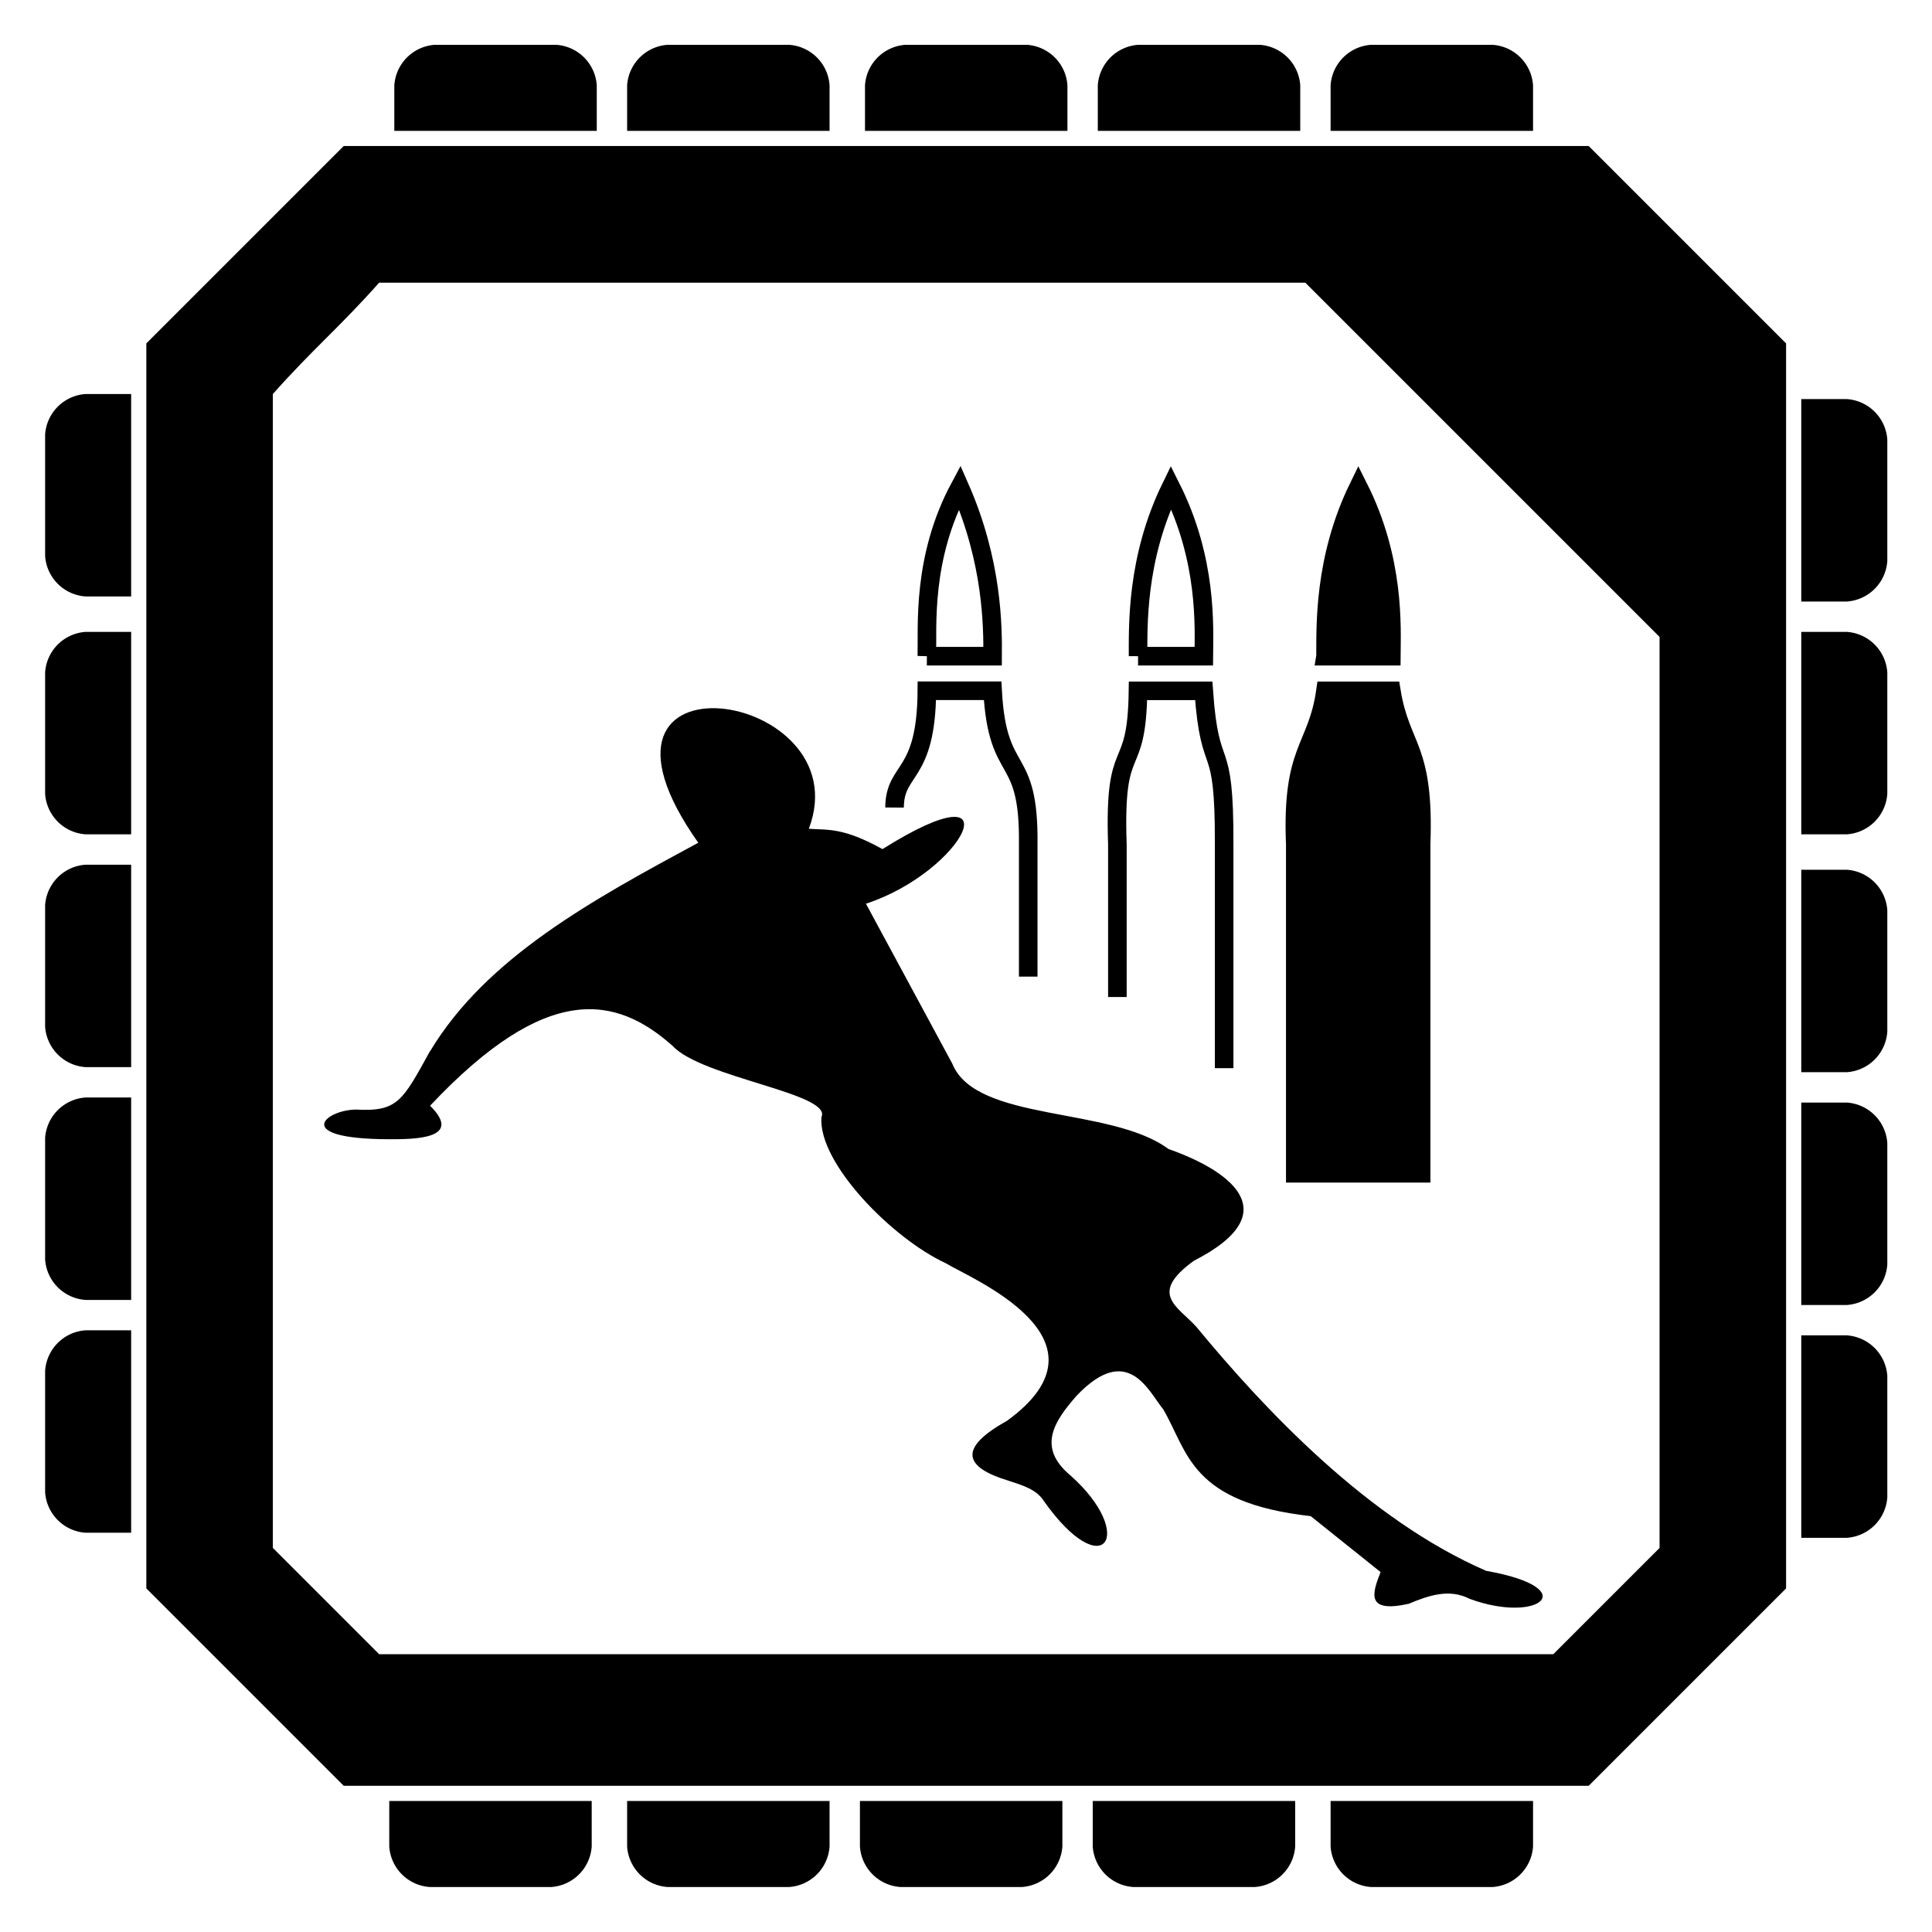
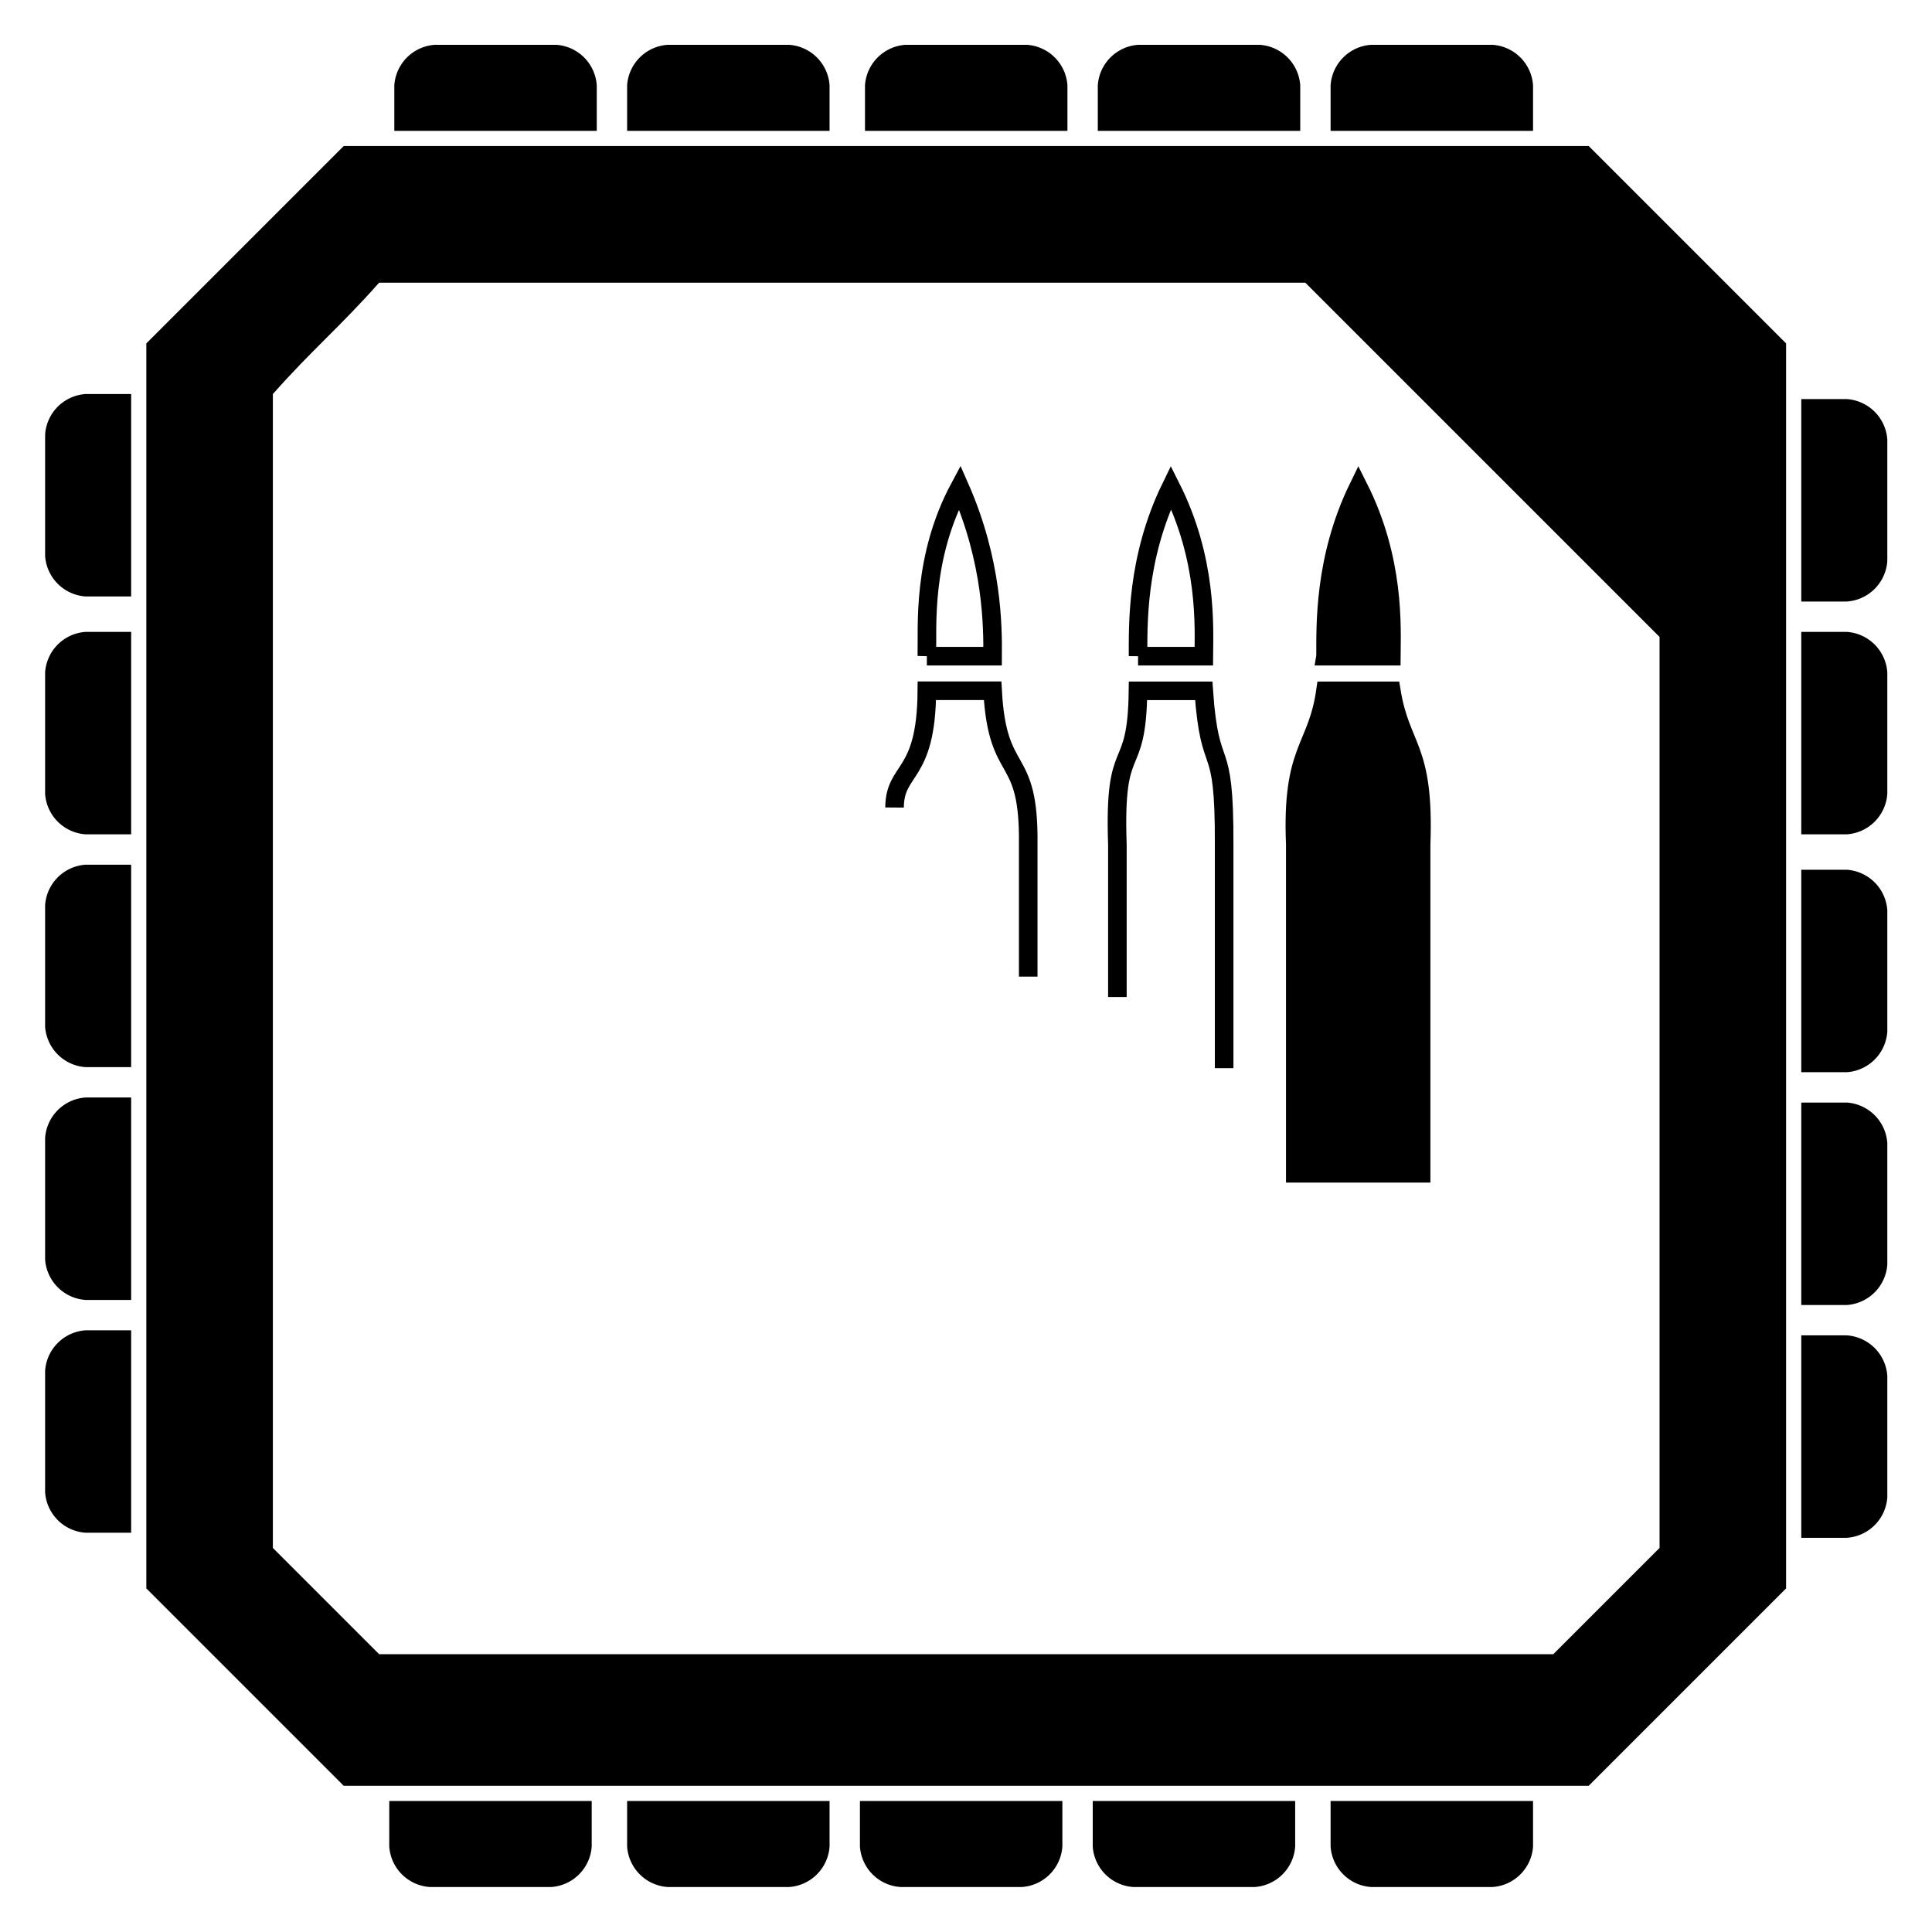
<svg xmlns="http://www.w3.org/2000/svg" xmlns:ns1="http://www.inkscape.org/namespaces/inkscape" xmlns:ns2="http://sodipodi.sourceforge.net/DTD/sodipodi-0.dtd" width="512" height="512" viewBox="0 0 135.467 135.467" version="1.1" id="svg5" ns1:version="1.2.2 (732a01da63, 2022-12-09)" ns2:docname="Kinetic_Feeder.svg">
  <ns2:namedview id="namedview7" pagecolor="#ffffff" bordercolor="#666666" borderopacity="1.0" ns1:pageshadow="2" ns1:pageopacity="0.0" ns1:pagecheckerboard="0" ns1:document-units="px" showgrid="false" units="px" width="512px" ns1:zoom="1.2432572" ns1:cx="42.227786" ns1:cy="77.618693" ns1:window-width="2560" ns1:window-height="1361" ns1:window-x="-9" ns1:window-y="-9" ns1:window-maximized="1" ns1:current-layer="g10013" ns1:showpageshadow="2" ns1:deskcolor="#d1d1d1" />
  <defs id="defs2" />
  <g ns1:label="Layer 1" ns1:groupmode="layer" id="layer1">
    <g id="g10013" transform="translate(23.38,-0.205)">
      <g id="g17039" transform="matrix(4.915,0,0,4.915,-335.627,-809.928)" style="fill:#000000">
        <path style="fill:none;stroke:#000000;stroke-width:0.265px;stroke-linecap:butt;stroke-linejoin:miter;stroke-opacity:1" d="m 78.198,178.761 6.3e-5,-1.886 c 0.016,-1.368 -0.438,-0.901 -0.508,-2.192 l -0.938,2e-5 c -0.008,1.248 -0.457,1.092 -0.461,1.666" id="path419-0" ns2:nodetypes="ccccc" />
        <path style="fill:none;stroke:#000000;stroke-width:0.265px;stroke-linecap:butt;stroke-linejoin:miter;stroke-opacity:1" d="M 76.752,174.19 H 77.69 c 0.003,-0.42 0.001,-1.344 -0.469,-2.411 -0.543,1.012 -0.458,1.995 -0.469,2.411 z" id="path2069-3" ns2:nodetypes="cccc" />
        <g id="g1029" transform="matrix(0.722,0,0,0.722,64.173,165.468)" style="fill:#000000;fill-opacity:1">
          <path class="cls-1" d="M 30.8,2.3 H 6.2 L 2.3,6.2 v 24.6 l 3.9,3.9 h 24.6 l 3.9,-3.9 V 6.2 Z M 32.2,30 30.1,32.1 H 6.9 L 4.8,30 V 7.2 C 5.6,6.3 6.1,5.9 6.9,5 h 18.3 l 7,7 z" id="path8" style="fill:#000000;fill-opacity:1" transform="translate(-0.3,-0.3)" />
          <path class="cls-1" d="M 7.2,2 V 1.1 A 0.86,0.86 0 0 1 8,0.3 h 2.4 a 0.86,0.86 0 0 1 0.8,0.8 V 2 Z" transform="translate(-0.3,-0.3)" id="path10" style="fill:#000000;fill-opacity:1" />
          <path class="cls-1" d="M 11.8,2 V 1.1 A 0.86,0.86 0 0 1 12.6,0.3 H 15 a 0.86,0.86 0 0 1 0.8,0.8 V 2 Z" transform="translate(-0.3,-0.3)" id="path12" style="fill:#000000;fill-opacity:1" />
          <path class="cls-1" d="M 16.5,2 V 1.1 a 0.86,0.86 0 0 1 0.8,-0.8 h 2.4 a 0.86,0.86 0 0 1 0.8,0.8 V 2 Z" transform="translate(-0.3,-0.3)" id="path14" style="fill:#000000;fill-opacity:1" />
          <path class="cls-1" d="M 25.7,2 V 1.1 a 0.86,0.86 0 0 1 0.8,-0.8 h 2.4 a 0.86,0.86 0 0 1 0.8,0.8 V 2 Z" transform="translate(-0.3,-0.3)" id="path16" style="fill:#000000;fill-opacity:1" />
          <path class="cls-1" d="M 21.1,2 V 1.1 a 0.86,0.86 0 0 1 0.8,-0.8 h 2.4 a 0.86,0.86 0 0 1 0.8,0.8 V 2 Z" transform="translate(-0.3,-0.3)" id="path18" style="fill:#000000;fill-opacity:1" />
          <path class="cls-1" d="m 7.1,35 v 0.9 a 0.86,0.86 0 0 0 0.8,0.8 h 2.4 a 0.86,0.86 0 0 0 0.8,-0.8 V 35 Z" transform="translate(-0.3,-0.3)" id="path20" style="fill:#000000;fill-opacity:1" />
          <path class="cls-1" d="m 11.8,35 v 0.9 a 0.86,0.86 0 0 0 0.8,0.8 H 15 a 0.86,0.86 0 0 0 0.8,-0.8 V 35 Z" transform="translate(-0.3,-0.3)" id="path22" style="fill:#000000;fill-opacity:1" />
          <path class="cls-1" d="m 16.4,35 v 0.9 a 0.86,0.86 0 0 0 0.8,0.8 h 2.4 a 0.86,0.86 0 0 0 0.8,-0.8 V 35 Z" transform="translate(-0.3,-0.3)" id="path24" style="fill:#000000;fill-opacity:1" />
          <path class="cls-1" d="m 25.7,35 v 0.9 a 0.86,0.86 0 0 0 0.8,0.8 h 2.4 a 0.86,0.86 0 0 0 0.8,-0.8 V 35 Z" transform="translate(-0.3,-0.3)" id="path26" style="fill:#000000;fill-opacity:1" />
          <path class="cls-1" d="m 21,35 v 0.9 a 0.86,0.86 0 0 0 0.8,0.8 h 2.4 A 0.86,0.86 0 0 0 25,35.9 V 35 Z" transform="translate(-0.3,-0.3)" id="path28" style="fill:#000000;fill-opacity:1" />
          <path class="cls-1" d="M 2,29.7 H 1.1 A 0.86,0.86 0 0 1 0.3,28.9 V 26.5 A 0.86,0.86 0 0 1 1.1,25.7 H 2 Z" transform="translate(-0.3,-0.3)" id="path30" style="fill:#000000;fill-opacity:1" />
          <path class="cls-1" d="M 2,25.1 H 1.1 A 0.86,0.86 0 0 1 0.3,24.3 V 21.9 A 0.86,0.86 0 0 1 1.1,21.1 H 2 Z" transform="translate(-0.3,-0.3)" id="path32" style="fill:#000000;fill-opacity:1" />
          <path class="cls-1" d="M 2,20.5 H 1.1 A 0.86,0.86 0 0 1 0.3,19.7 V 17.3 A 0.86,0.86 0 0 1 1.1,16.5 H 2 Z" transform="translate(-0.3,-0.3)" id="path34" style="fill:#000000;fill-opacity:1" />
          <path class="cls-1" d="M 2,11.2 H 1.1 A 0.86,0.86 0 0 1 0.3,10.4 V 8 A 0.86,0.86 0 0 1 1.1,7.2 H 2 Z" transform="translate(-0.3,-0.3)" id="path36" style="fill:#000000;fill-opacity:1" />
          <path class="cls-1" d="M 2,15.9 H 1.1 A 0.86,0.86 0 0 1 0.3,15.1 V 12.7 A 0.86,0.86 0 0 1 1.1,11.9 H 2 Z" transform="translate(-0.3,-0.3)" id="path38" style="fill:#000000;fill-opacity:1" />
          <path class="cls-1" d="m 35,29.8 h 0.9 A 0.86,0.86 0 0 0 36.7,29 V 26.6 A 0.86,0.86 0 0 0 35.9,25.8 H 35 Z" transform="translate(-0.3,-0.3)" id="path40" style="fill:#000000;fill-opacity:1" />
          <path class="cls-1" d="m 35,25.2 h 0.9 a 0.86,0.86 0 0 0 0.8,-0.8 V 22 A 0.86,0.86 0 0 0 35.9,21.2 H 35 Z" transform="translate(-0.3,-0.3)" id="path42" style="fill:#000000;fill-opacity:1" />
          <path class="cls-1" d="m 35,20.6 h 0.9 a 0.86,0.86 0 0 0 0.8,-0.8 V 17.4 A 0.86,0.86 0 0 0 35.9,16.6 H 35 Z" transform="translate(-0.3,-0.3)" id="path44" style="fill:#000000;fill-opacity:1" />
          <path class="cls-1" d="m 35,11.3 h 0.9 a 0.86,0.86 0 0 0 0.8,-0.8 V 8.1 A 0.86,0.86 0 0 0 35.9,7.3 H 35 Z" transform="translate(-0.3,-0.3)" id="path46" style="fill:#000000;fill-opacity:1" />
          <path class="cls-1" d="m 35,15.9 h 0.9 a 0.86,0.86 0 0 0 0.8,-0.8 V 12.7 A 0.86,0.86 0 0 0 35.9,11.9 H 35 Z" transform="translate(-0.3,-0.3)" id="path48" style="fill:#000000;fill-opacity:1" />
        </g>
        <path style="fill:none;stroke:#000000;stroke-width:0.265px;stroke-linecap:butt;stroke-linejoin:miter;stroke-opacity:1" d="m 80.993,180.067 6.3e-5,-3.191 c 0.006,-1.594 -0.202,-0.917 -0.291,-2.192 h -0.938 c -0.016,1.268 -0.348,0.635 -0.294,2.192 v 2.176" id="path419" ns2:nodetypes="cccccc" />
        <path style="fill:none;stroke:#000000;stroke-width:0.265px;stroke-linecap:butt;stroke-linejoin:miter;stroke-opacity:1" d="m 79.765,174.19 h 0.938 c 0.003,-0.42 0.053,-1.375 -0.469,-2.411 -0.501,1.026 -0.467,1.999 -0.469,2.411 z" id="path2069" ns2:nodetypes="cccc" />
        <path style="fill:#000000;fill-opacity:1;stroke:#000000;stroke-width:0.265px;stroke-linecap:butt;stroke-linejoin:miter;stroke-opacity:1" d="m 82.44,174.684 h 0.938 c 0.136,0.837 0.477,0.784 0.425,2.192 v 4.691 h -1.795 v -4.691 c -0.057,-1.378 0.311,-1.355 0.431,-2.192 z" id="path3819" ns2:nodetypes="ccccccc" />
-         <path style="fill:#000000;fill-opacity:1;stroke:none;stroke-width:0.265px;stroke-linecap:butt;stroke-linejoin:miter;stroke-opacity:1" d="m 69.664,179.824 c -0.391,0.708 -0.46,0.866 -1.051,0.834 -0.442,4.4e-4 -0.934,0.418 0.458,0.423 0.37,0.001 1.073,-0.002 0.594,-0.478 1.671,-1.776 2.655,-1.569 3.462,-0.852 0.416,0.452 2.282,0.678 2.121,1.015 -0.049,0.653 1.008,1.73 1.776,2.085 0.34,0.211 2.483,1.079 0.87,2.248 -0.709,0.394 -0.604,0.663 0.018,0.852 0.201,0.065 0.406,0.126 0.508,0.29 0.858,1.213 1.329,0.48 0.381,-0.363 -0.483,-0.402 -0.233,-0.774 0.091,-1.142 0.732,-0.764 1.023,-0.054 1.233,0.199 0.357,0.614 0.384,1.33 2.103,1.523 l 0.997,0.798 c -0.117,0.299 -0.22,0.589 0.399,0.453 0.29,-0.121 0.58,-0.22 0.87,-0.072 0.983,0.365 1.639,-0.15 0.236,-0.399 -1.687,-0.732 -3.166,-2.308 -4.133,-3.48 -0.266,-0.295 -0.691,-0.468 -0.036,-0.943 1.38,-0.706 0.46,-1.307 -0.363,-1.595 -0.822,-0.611 -2.743,-0.379 -3.082,-1.215 l -1.233,-2.284 c 1.398,-0.456 2.181,-1.999 0.236,-0.779 -0.567,-0.313 -0.778,-0.27 -1.051,-0.29 0.756,-1.991 -3.595,-2.652 -1.577,0.199 -1.512,0.817 -3.021,1.637 -3.825,2.973 z" id="path5032" ns2:nodetypes="ccscccccccccccccccccccccccc" />
        <path style="fill:#000000;fill-opacity:1;stroke:#000000;stroke-width:0.265px;stroke-linecap:butt;stroke-linejoin:miter;stroke-opacity:1" d="m 82.44,174.19 0.938,-2.6e-4 c 0.003,-0.42 0.053,-1.375 -0.469,-2.411 -0.501,1.026 -0.467,1.999 -0.469,2.411 z" id="path2069-2" ns2:nodetypes="cccc" />
      </g>
    </g>
  </g>
</svg>